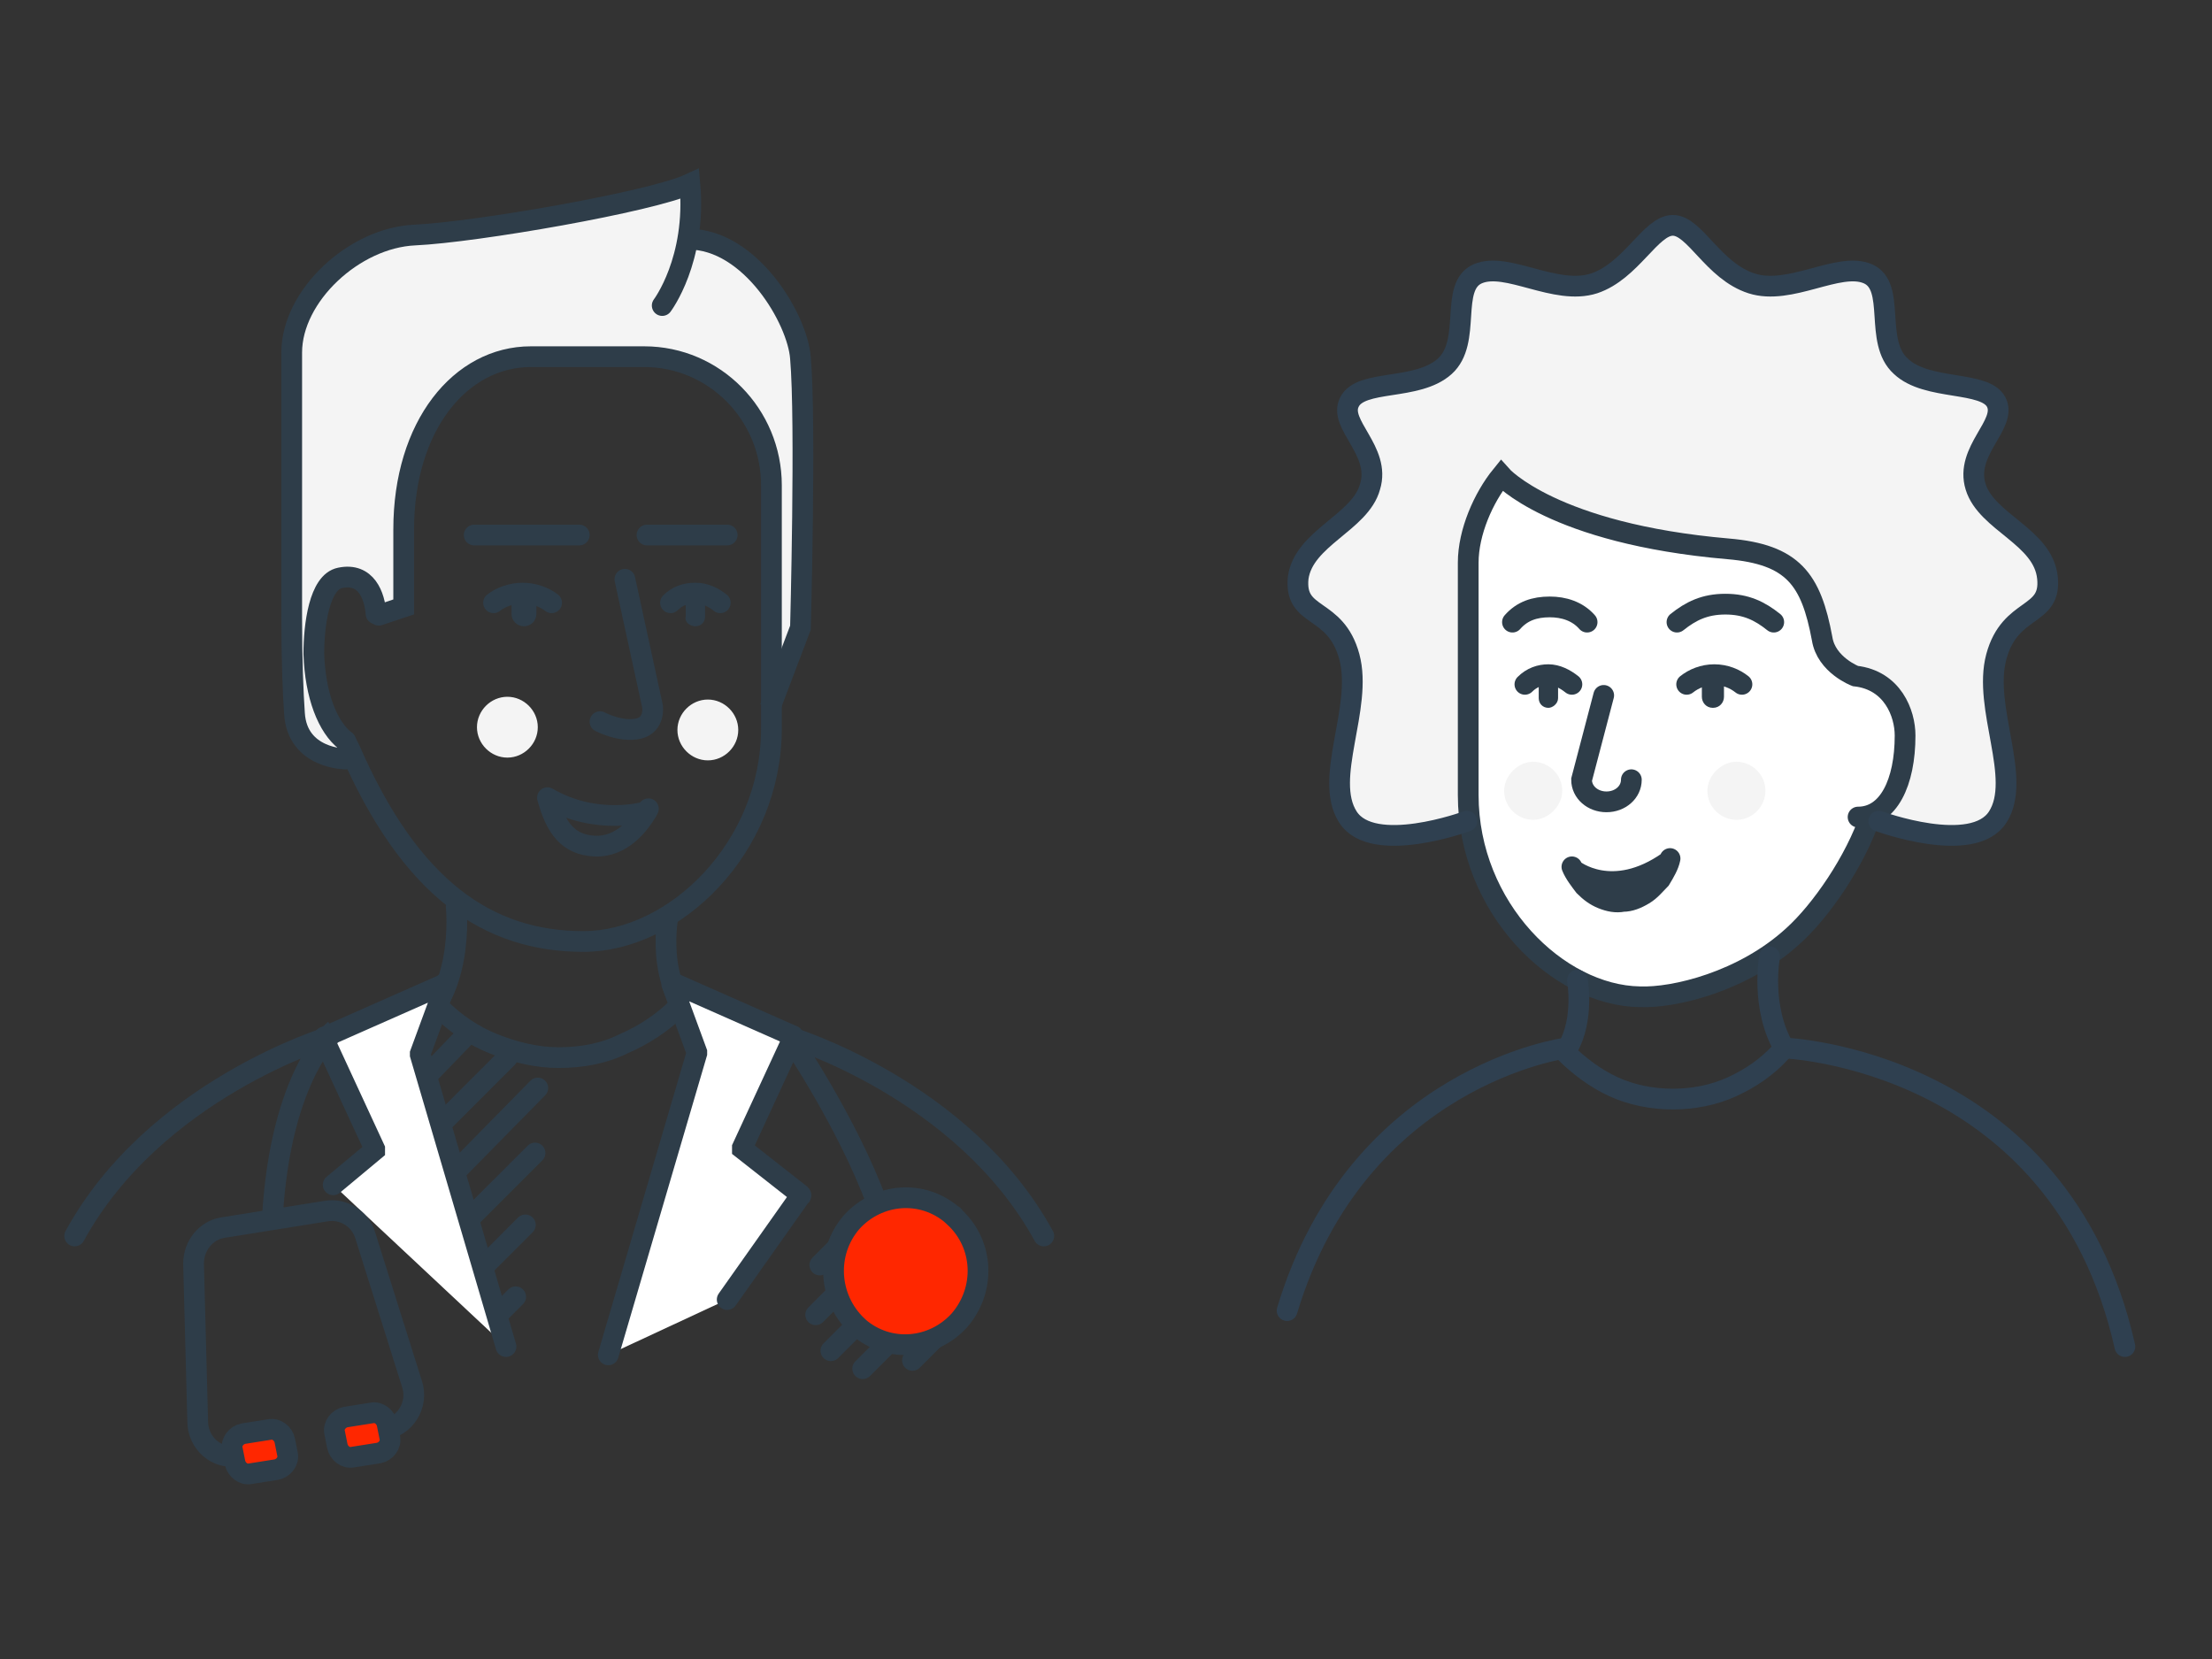
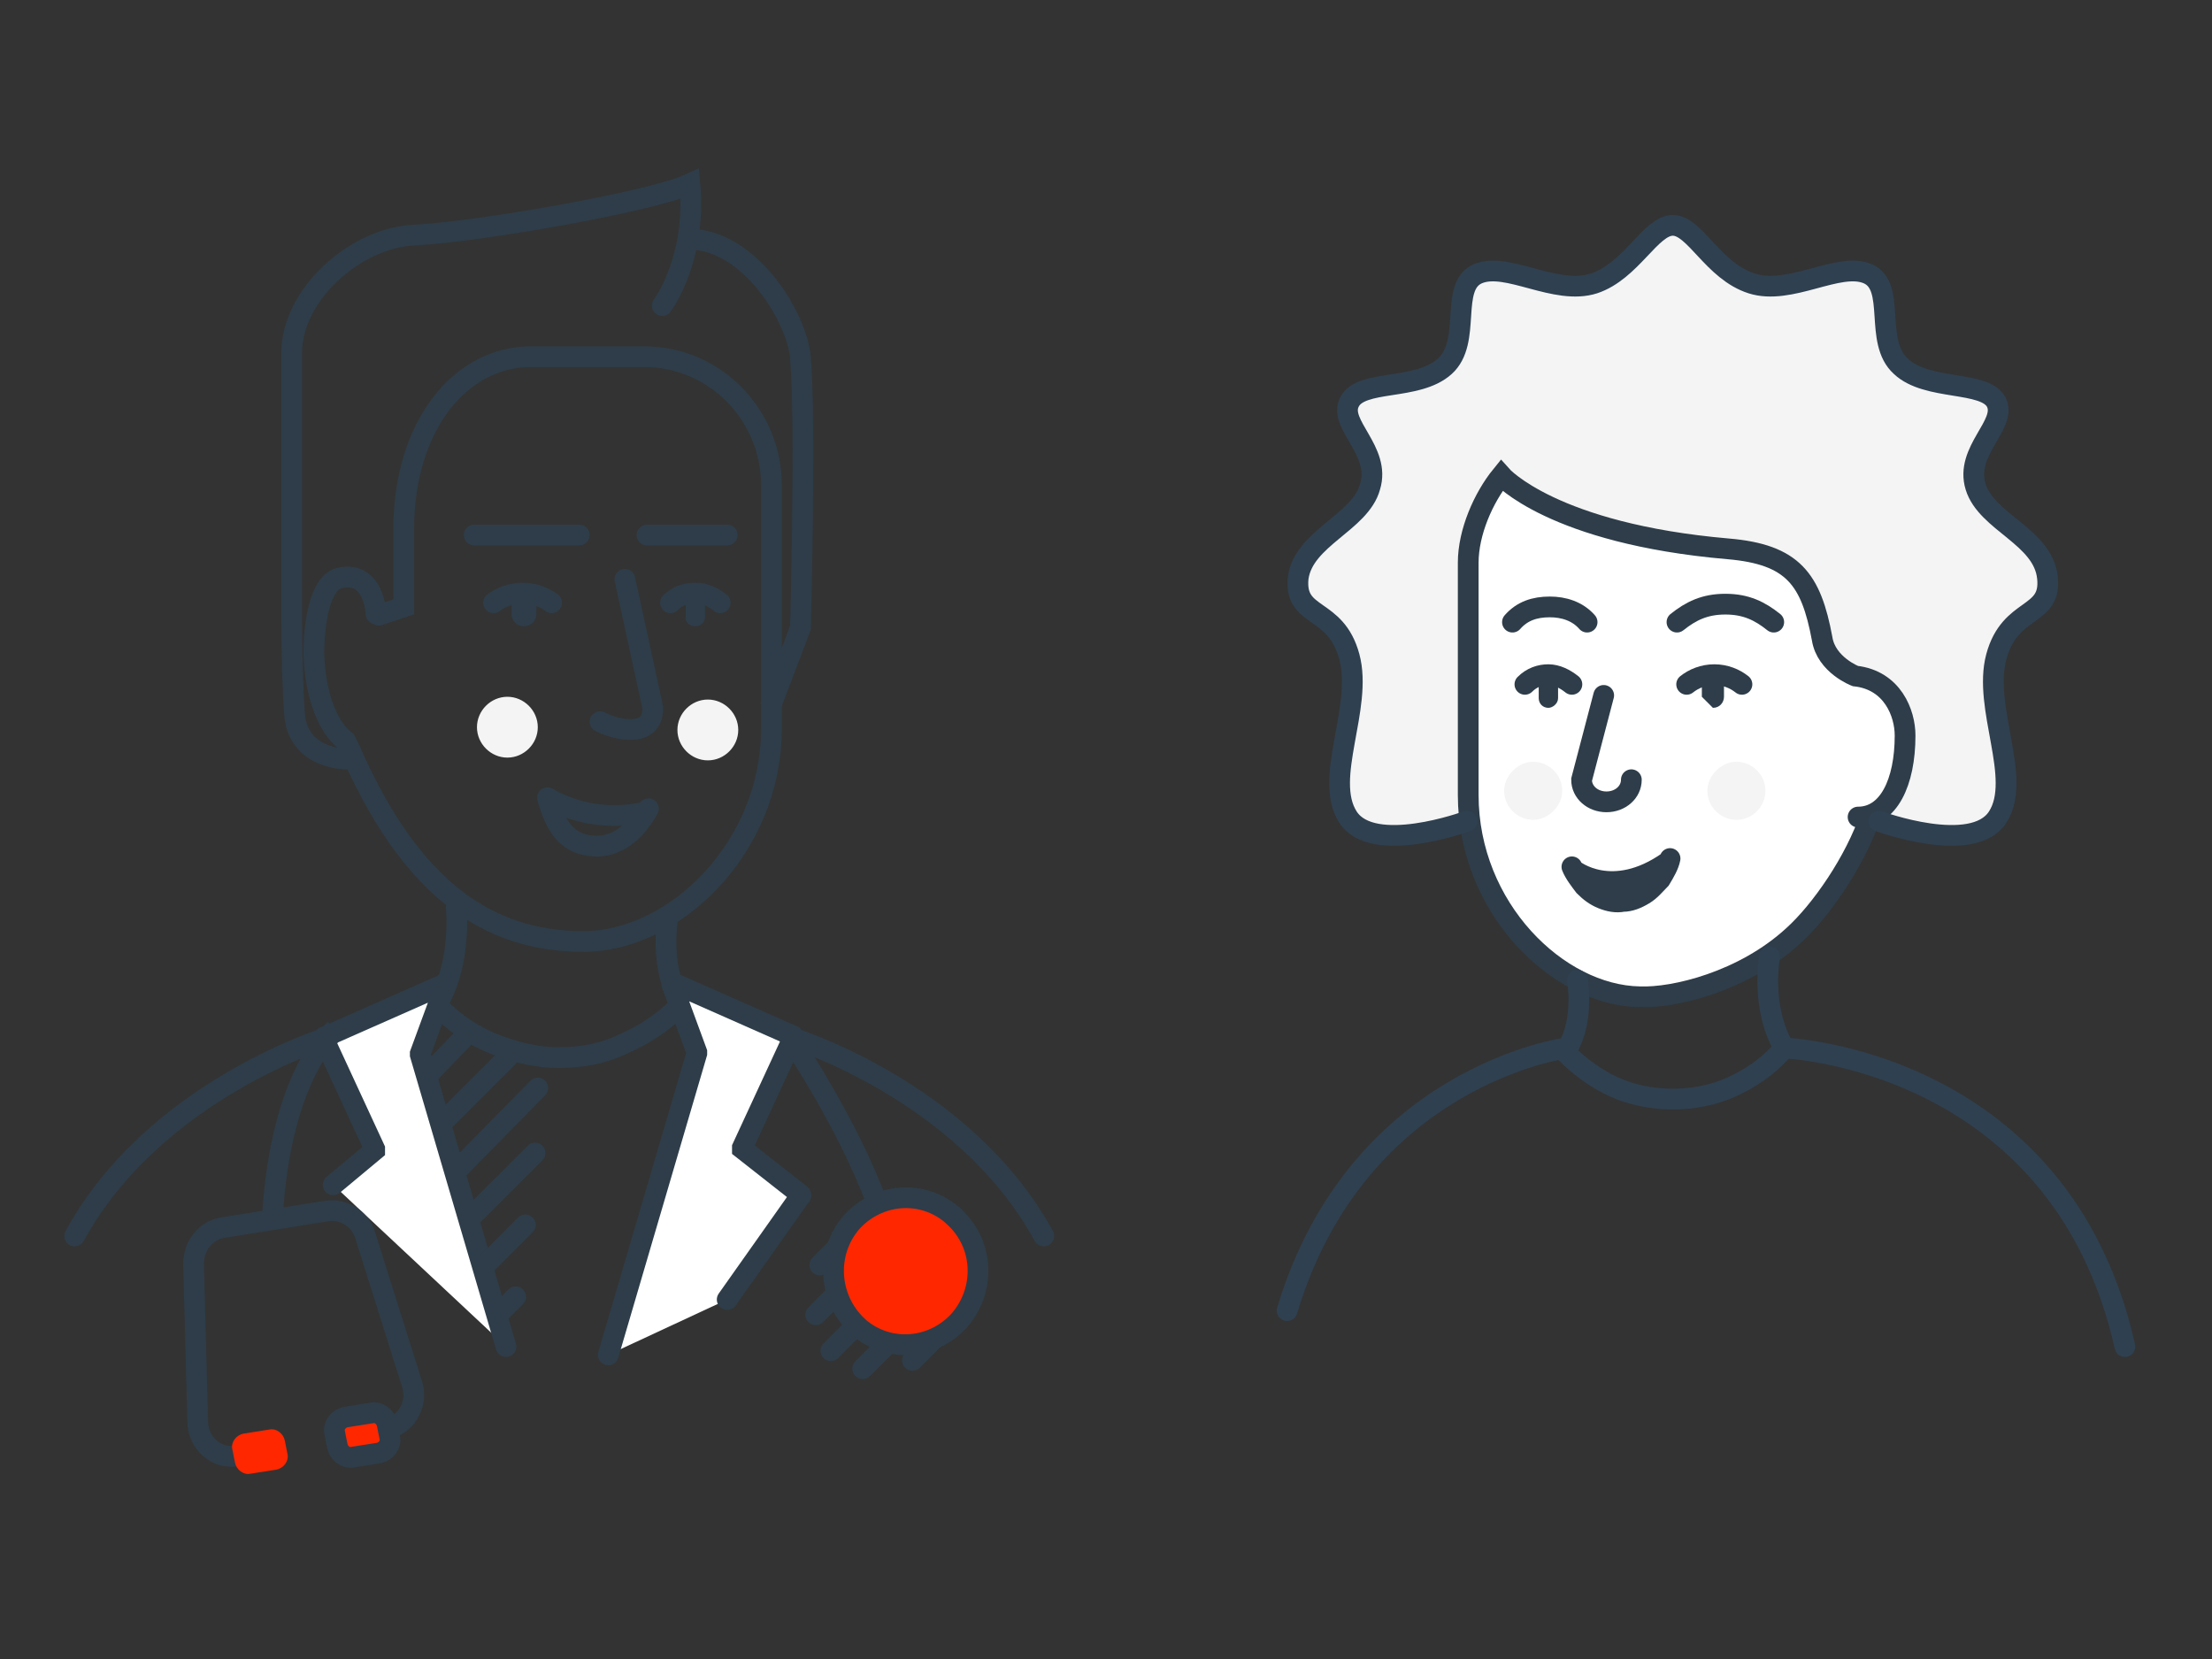
<svg xmlns="http://www.w3.org/2000/svg" version="1.1" id="Layer_1" x="0px" y="0px" viewBox="0 0 160 120" style="enable-background:new 0 0 160 120;" xml:space="preserve">
  <rect x="0" y="0" width="160" height="120" fill="#333333" stroke="none" />
  <style type="text/css">
	.st0{fill:#F4F4F4;}
	.st1{fill:#FFFFFF;}
	.st2{fill:none;stroke:#2E3D49;stroke-width:1.5;stroke-linecap:round;}
	.st3{fill:#2E3D49;}
	.st4{fill:none;stroke:#2E3D49;stroke-width:1.5;}
	.st5{fill:#FF2700;}
	.st6{fill:none;stroke:#2F4050;stroke-width:1.5;stroke-linecap:round;}
</style>
  <path class="st0" d="M106.4,54.4c0,1.9,0.2,3.6,0.4,5h-0.6c0,0-6.8,2.5-8.6-0.3c-1.8-2.8,1.1-7.9,0.1-11.6c-1-3.7-4-2.8-3.7-5.7  c0.3-3,4.4-4,5.2-6.6c0.7-2.6-2.3-4.5-1.5-6.1c0.8-1.6,5-0.8,6.9-2.6c2-1.8,0.3-5.8,2.4-6.7c2.1-0.9,5.6,1.6,8.4,0.7  c2.8-0.9,4.1-4.2,5.7-4.2s3,3.3,5.7,4.2c2.8,0.9,6.3-1.6,8.4-0.7c2.1,0.9,0.4,4.9,2.4,6.7c2,1.8,6.1,0.9,6.9,2.6  c0.8,1.6-2.3,3.5-1.5,6.1c0.7,2.6,4.8,3.7,5.2,6.6c0.3,3-2.7,2-3.7,5.7c-1,3.7,1.9,8.8,0.1,11.6c-1.8,2.8-5.9,1.2-5.9,1.2l-2.9-0.9  v-0.2c1.7-1.9,1.8-2.2,2.2-4.7c0.7-4.3-1.8-5.1-1.8-5.1s-2.7-0.1-3.8-1.8c-0.9-1.5-0.6-5.4-1.4-5.4c-15.1-0.8-22.2-8.2-22.2-8.2  c-2.2,2-2.4,6.1-2.4,6.1v8.6" />
  <path class="st1" d="M135.3,59c-1.1,3.3-3.6,6.9-5.6,8.7c-3.6,3.3-8.6,4.5-11.1,4.4c-5.9-0.1-12.4-6.4-12.4-14.6V40.7  c0-2.2,1.1-4.7,2.4-6.3c0,0,3.7,4.2,16.4,5.3c4.7,0.4,6,2.2,6.8,6.5c0.3,1.9,2.4,2.7,2.4,2.7c2.7,0.3,3.6,2.7,3.6,4.3  c0,3.4-1.2,5.9-3.4,5.9" />
  <path class="st2" d="M135.3,59c-1.1,3.3-3.6,6.9-5.6,8.7c-3.6,3.3-8.6,4.5-11.1,4.4c-5.9-0.1-12.4-6.4-12.4-14.6V40.7  c0-2.2,1.1-4.7,2.4-6.3c0,0,3.7,4.2,16.4,5.3c4.7,0.4,6,2.2,6.8,6.5c0.3,1.9,2.4,2.7,2.4,2.7c2.7,0.3,3.6,2.7,3.6,4.3  c0,3.4-1.2,5.9-3.4,5.9" />
  <path class="st0" d="M123.5,57.2c0,1.2,1,2.1,2.1,2.1c1.2,0,2.1-1,2.1-2.1c0-1.2-1-2.1-2.1-2.1C124.5,55.1,123.5,56.1,123.5,57.2  L123.5,57.2 M108.8,57.2c0,1.2,1,2.1,2.1,2.1s2.1-1,2.1-2.1c0-1.2-1-2.1-2.1-2.1S108.8,56.1,108.8,57.2L108.8,57.2" />
  <path class="st2" d="M118,56.4c0,0.9-0.8,1.6-1.8,1.6c-1,0-1.8-0.7-1.8-1.6l1.6-6.1 M128.3,45c-1-0.8-2-1.3-3.5-1.3  s-2.5,0.5-3.5,1.3" />
-   <path class="st3" d="M123.9,51.2c0.5,0,0.8-0.4,0.8-0.8v-1c0-0.5-0.4-0.8-0.8-0.8s-0.8,0.4-0.8,0.8v1  C123.1,50.8,123.4,51.2,123.9,51.2" />
+   <path class="st3" d="M123.9,51.2c0.5,0,0.8-0.4,0.8-0.8v-1c0-0.5-0.4-0.8-0.8-0.8s-0.8,0.4-0.8,0.8v1  " />
  <path class="st2" d="M126,49.5c-0.5-0.4-1.2-0.7-2-0.7s-1.5,0.3-2,0.7" />
  <path class="st3" d="M112,51.2c-0.4,0-0.7-0.3-0.7-0.7v-1.2c0-0.4,0.3-0.7,0.7-0.7c0.4,0,0.7,0.3,0.7,0.7v1.2  C112.7,50.9,112.3,51.2,112,51.2" />
  <path class="st2" d="M113.7,49.5c-0.5-0.4-1.1-0.7-1.7-0.7c-0.6,0-1.2,0.2-1.7,0.7 M114.8,45c-0.7-0.8-1.7-1.1-2.7-1.1  c-1.1,0-2,0.3-2.7,1.1 M113.7,62.7c0.2,0.5,0.6,1,0.9,1.4c0.4,0.4,0.8,0.7,1.3,0.9c0.5,0.2,1,0.3,1.5,0.2c0.5,0,1-0.2,1.5-0.5  c0.5-0.3,0.8-0.7,1.2-1.1c0.3-0.5,0.6-1,0.7-1.5 M113.8,62.9c0,0,2.8,2.3,6.9-0.6" />
-   <path class="st0" d="M30,17.4c4.4-0.2,17-2.5,19.9-3.7c0.2,1.7,0,3.2-0.2,4.4l0.1-0.4c4.5,0,7.8,5.8,8.1,8.6c0.4,4.6,0,18.4,0,18.4  l-2,5l-0.3-14.9c0-5.2-4.9-8.9-9.8-8.9l-11.1,0.2c-2.8,1.4-3.8,4.1-4.9,7c-0.3,0.8-0.7,3.3-0.7,5.1L28.9,44l-1.5,0.3l-1.2-2.5  l-2.6,0.6L23.1,47l0.6,4.8l1.4,1.9L25,55.4c0,0-2.2-1.2-2.7-1.6c-0.7-0.7-1.1-3.8-1.1-3.8s0-19.9,0-24C21.1,21.9,25.6,17.7,30,17.4" />
  <path class="st2" d="M27.4,44.5l1.8-0.6l0-5.6c0-7.5,4.1-12.5,9.2-12.5h8.2c5.1,0,9.2,4.2,9.2,9.3v17.6c0,8.6-7,15.4-13.6,15.4  c-6.9,0-12.5-3.8-16.9-13.9L25,53.6 M52.6,38.7h-5.8 M41.9,38.7h-7.6" />
  <path class="st0" d="M49,52.8c0,1.2,1,2.2,2.2,2.2c1.2,0,2.2-1,2.2-2.2s-1-2.2-2.2-2.2C50,50.6,49,51.6,49,52.8 M34.5,52.6  c0,1.2,1,2.2,2.2,2.2c1.2,0,2.2-1,2.2-2.2s-1-2.2-2.2-2.2C35.5,50.4,34.5,51.4,34.5,52.6" />
  <path class="st2" d="M48.3,66.4c0,0-1.1,5.9,3.1,8.3 M33,65.6c0,0,0.7,6.7-3.5,9.1" />
  <path class="st1" d="M44,98l6.4-21.8c0,0,0,0,0-0.1l-1.8-4.9c0-0.1,0.1-0.2,0.1-0.1l8.6,3.8c0.1,0,0.1,0.1,0.1,0.1l-3.7,8  c0,0,0,0.1,0,0.1l4.2,3.3c0,0,0.1,0.1,0,0.1L52.6,94" />
  <path class="st2" d="M44,98l6.4-21.8c0,0,0,0,0-0.1l-1.8-4.9c0-0.1,0.1-0.2,0.1-0.1l8.6,3.8c0.1,0,0.1,0.1,0.1,0.1l-3.7,8  c0,0,0,0.1,0,0.1l4.2,3.3c0,0,0.1,0.1,0,0.1L52.6,94" />
  <path class="st1" d="M36.6,97.4l-6.2-21.1c0,0,0,0,0-0.1l1.8-4.9c0-0.1-0.1-0.2-0.1-0.1l-8.6,3.8c-0.1,0-0.1,0.1-0.1,0.1  c0,0,0,0,0,0l3.7,8c0,0,0,0.1,0,0.1l-3,2.5" />
  <path class="st2" d="M36.6,97.4l-6.2-21.1c0,0,0,0,0-0.1l1.8-4.9c0-0.1-0.1-0.2-0.1-0.1l-8.6,3.8c-0.1,0-0.1,0.1-0.1,0.1  c0,0,0,0,0,0l3.7,8c0,0,0,0.1,0,0.1l-3,2.5" />
  <path class="st2" d="M31.8,72.9c1.1,1.1,2.4,2,3.9,2.6c1.5,0.6,3.1,1,4.7,1c1.7,0,3.3-0.3,4.7-1c1.4-0.6,2.8-1.5,3.9-2.6 M5.4,89.4  c5.8-10.6,18.4-14.4,18.4-14.4 M75.5,89.4c-5.8-10.6-18.4-14.4-18.4-14.4" />
  <path class="st4" d="M55.7,51.2l2.2-5.8c0,0,0.4-14.9,0-19.5c-0.2-2.8-3.6-8.6-8.1-8.6" />
  <path class="st2" d="M47.9,22.1c0,0,2.5-3.3,2-8.8C47.1,14.6,34.4,16.8,30,17c-4.4,0.2-8.9,4.4-8.9,8.5v19.1c0,3.2,0.1,5.6,0.2,7  c0.2,3.3,3.7,3.3,3.7,3.3" />
  <path class="st2" d="M25,53.6c-1.3-1-2.2-3.3-2.3-6.3c0-2.1,0.4-5.2,1.9-5.5c1.9-0.4,2.5,1.3,2.6,2.6 M57.3,75.4  c0.1,0,4.7,7,6.5,12.7 M45.2,41.9l2,9.2c0,0,0.2,1.3-1,1.6c-1.3,0.3-2.8-0.5-2.8-0.5 M39.6,57.7c0.6,2.2,1.5,3.4,3.4,3.5  c2,0.1,3.3-1.6,3.9-2.7 M46.8,58.7c0,0-3.6,1.1-7.2-1" />
  <path class="st3" d="M37.9,45.3c-0.5,0-0.9-0.4-0.9-0.9v0v-1c0-0.5,0.4-0.9,0.9-0.9c0.5,0,0.9,0.4,0.9,0.9v1  C38.8,44.9,38.4,45.3,37.9,45.3" />
  <path class="st2" d="M35.7,43.6c0.5-0.4,1.3-0.7,2.1-0.7c0.8,0,1.6,0.3,2.1,0.7" />
  <path class="st3" d="M50.3,45.3c0.4,0,0.7-0.3,0.7-0.7v-1.3c0-0.4-0.3-0.7-0.7-0.7c-0.4,0-0.7,0.3-0.7,0.7l0,0v1.3  C49.5,45,49.9,45.3,50.3,45.3" />
  <path class="st2" d="M48.5,43.6c0.5-0.5,1.1-0.7,1.8-0.7c0.7,0,1.3,0.3,1.8,0.7" />
  <path class="st4" d="M17.2,105.3c-1.5,0.3-2.9-0.9-2.9-2.5L14,91.4c0-1.3,0.9-2.4,2.1-2.6l7.5-1.2c1.2-0.2,2.4,0.5,2.8,1.7l3.4,10.8  c0.5,1.5-0.5,3.1-2,3.3 M24.2,74.5c0,0-3.9,3.1-4.5,13.6" />
  <path class="st5" d="M20,106.3l-1.9,0.3c-0.5,0.1-1-0.3-1.1-0.8c0,0,0,0,0,0l-0.2-1c-0.1-0.5,0.3-1,0.8-1.1l1.9-0.3  c0.5-0.1,1,0.3,1.1,0.8c0,0,0,0,0,0l0.2,1C20.9,105.7,20.5,106.2,20,106.3" />
-   <path class="st4" d="M20,106.3l-1.9,0.3c-0.5,0.1-1-0.3-1.1-0.8c0,0,0,0,0,0l-0.2-1c-0.1-0.5,0.3-1,0.8-1.1l1.9-0.3  c0.5-0.1,1,0.3,1.1,0.8c0,0,0,0,0,0l0.2,1C20.9,105.7,20.5,106.2,20,106.3L20,106.3z" />
  <path class="st5" d="M27.4,105.1l-1.9,0.3c-0.5,0.1-1-0.3-1.1-0.8c0,0,0,0,0,0l-0.2-1c-0.1-0.5,0.3-1,0.8-1.1l1.9-0.3  c0.5-0.1,1,0.3,1.1,0.8c0,0,0,0,0,0l0.2,1C28.3,104.5,27.9,105,27.4,105.1" />
  <path class="st4" d="M27.4,105.1l-1.9,0.3c-0.5,0.1-1-0.3-1.1-0.8c0,0,0,0,0,0l-0.2-1c-0.1-0.5,0.3-1,0.8-1.1l1.9-0.3  c0.5-0.1,1,0.3,1.1,0.8c0,0,0,0,0,0l0.2,1C28.3,104.5,27.9,105,27.4,105.1L27.4,105.1z" />
  <path class="st2" d="M60.1,97.7l2.6-2.6 M62.4,99l2.6-2.6 M66,98.4l2.6-2.6 M59,95.1l2.6-2.6 M59.3,91.5l2.6-2.6" />
  <path class="st6" d="M135.9,59.4c0,0,6.8,2.5,8.6-0.3c1.8-2.8-1.1-7.9-0.1-11.6c1-3.7,4-2.8,3.7-5.7c-0.3-3-4.4-4-5.2-6.6  s2.3-4.5,1.5-6.1c-0.8-1.6-5-0.8-6.9-2.6c-2-1.8-0.3-5.8-2.4-6.7c-2.1-0.9-5.6,1.6-8.4,0.7c-2.8-0.9-4.1-4.2-5.7-4.2  c-1.6,0-3,3.3-5.7,4.2c-2.8,0.9-6.3-1.6-8.4-0.7c-2.1,0.9-0.4,4.9-2.4,6.7s-6.1,0.9-6.9,2.6c-0.8,1.6,2.3,3.5,1.5,6.1  c-0.7,2.6-4.8,3.7-5.2,6.6c-0.3,3,2.7,2,3.7,5.7c1,3.7-1.9,8.8-0.1,11.6c1.8,2.8,8.6,0.3,8.6,0.3 M128,69.2c0,0-0.7,3.7,1.1,6.7   M128.8,76.1c-1,1.1-2.2,1.9-3.5,2.5c-1.3,0.6-2.8,0.9-4.3,0.9c-1.5,0-3-0.3-4.3-0.9c-1.3-0.6-2.5-1.5-3.5-2.5 M153.7,97.4  C149,76.5,129,75.8,129,75.8 M93.1,94.8c5.1-17,20.2-19,20.2-19 M114.1,70.9c0,0,0.5,2.8-0.7,4.9" />
  <path class="st2" d="M30.9,77.8l2.9-3 M32,81.2l4.7-4.7 M33.1,84.6l5.8-5.9 M34.1,88l4.6-4.6 M35.2,91.4l2.8-2.8 M37.3,93.8  l-1.1,1.1" />
  <path class="st5" d="M69.4,95.5c-1.9,2.1-5.1,2.4-7.3,0.5c0,0-0.1,0-0.1-0.1c-2.1-2-2.3-5.3-0.4-7.5c1.9-2.1,5.1-2.4,7.3-0.5  c0,0,0.1,0,0.1,0.1C71.2,90,71.3,93.3,69.4,95.5" />
  <path class="st2" d="M69.4,95.5c-1.9,2.1-5.1,2.4-7.3,0.5c0,0-0.1,0-0.1-0.1c-2.1-2-2.3-5.3-0.4-7.5c1.9-2.1,5.1-2.4,7.3-0.5  c0,0,0.1,0,0.1,0.1C71.2,90,71.3,93.3,69.4,95.5L69.4,95.5z" />
</svg>